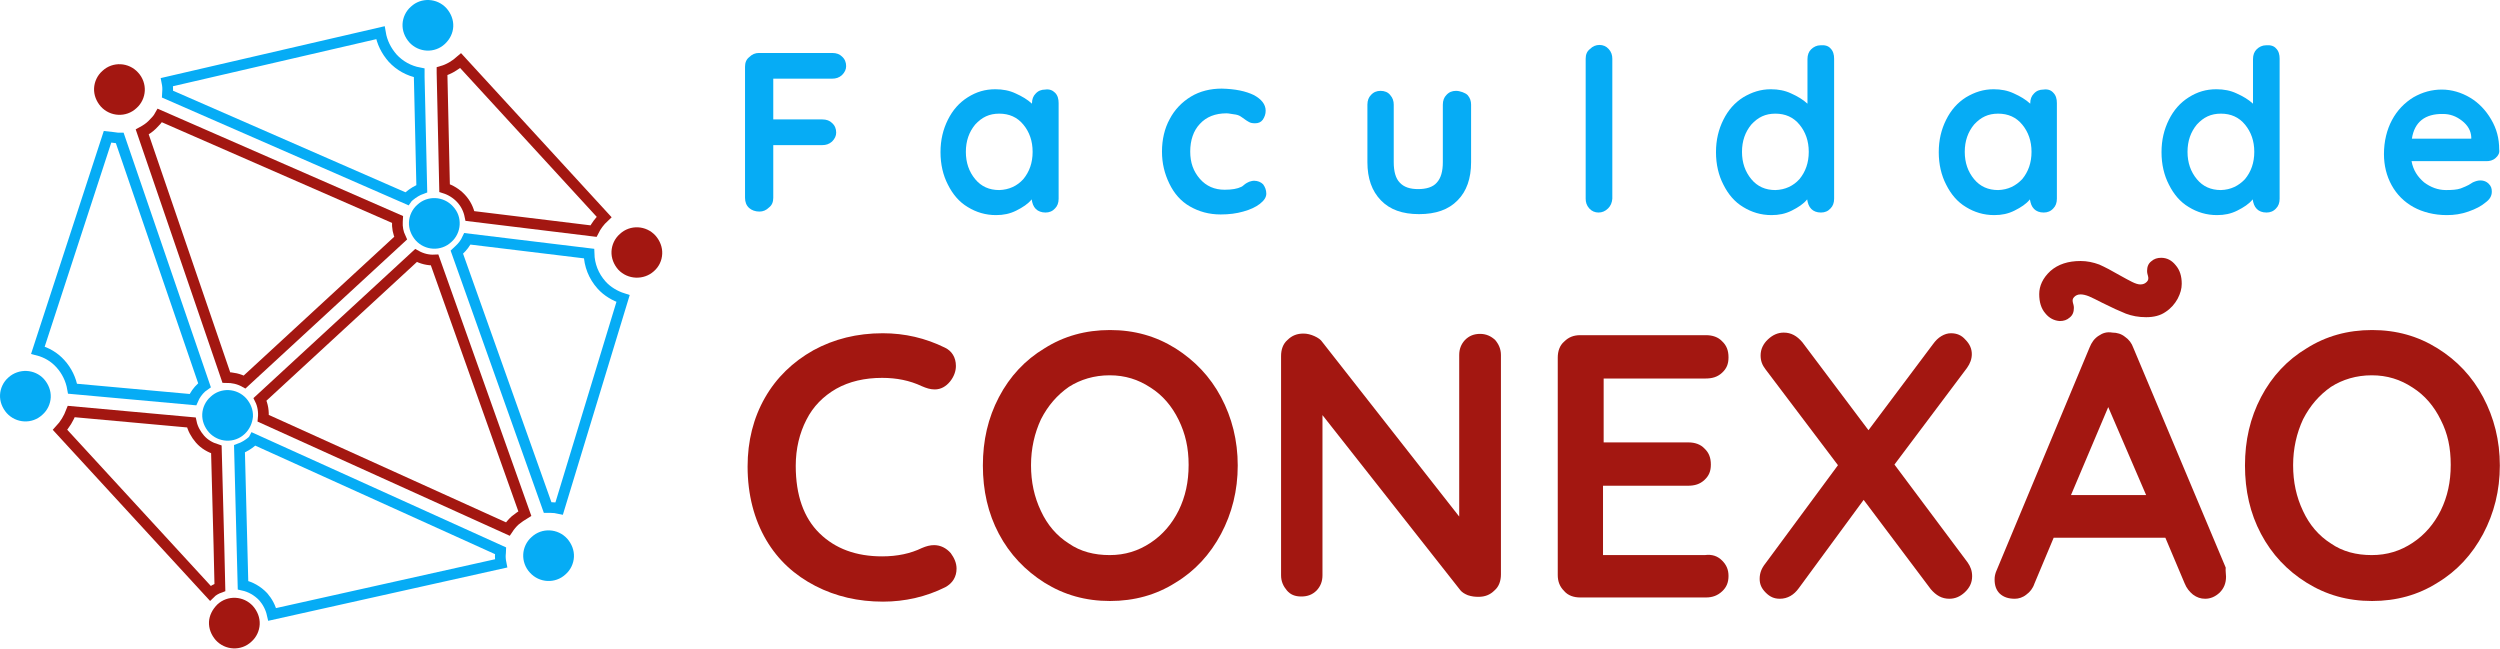
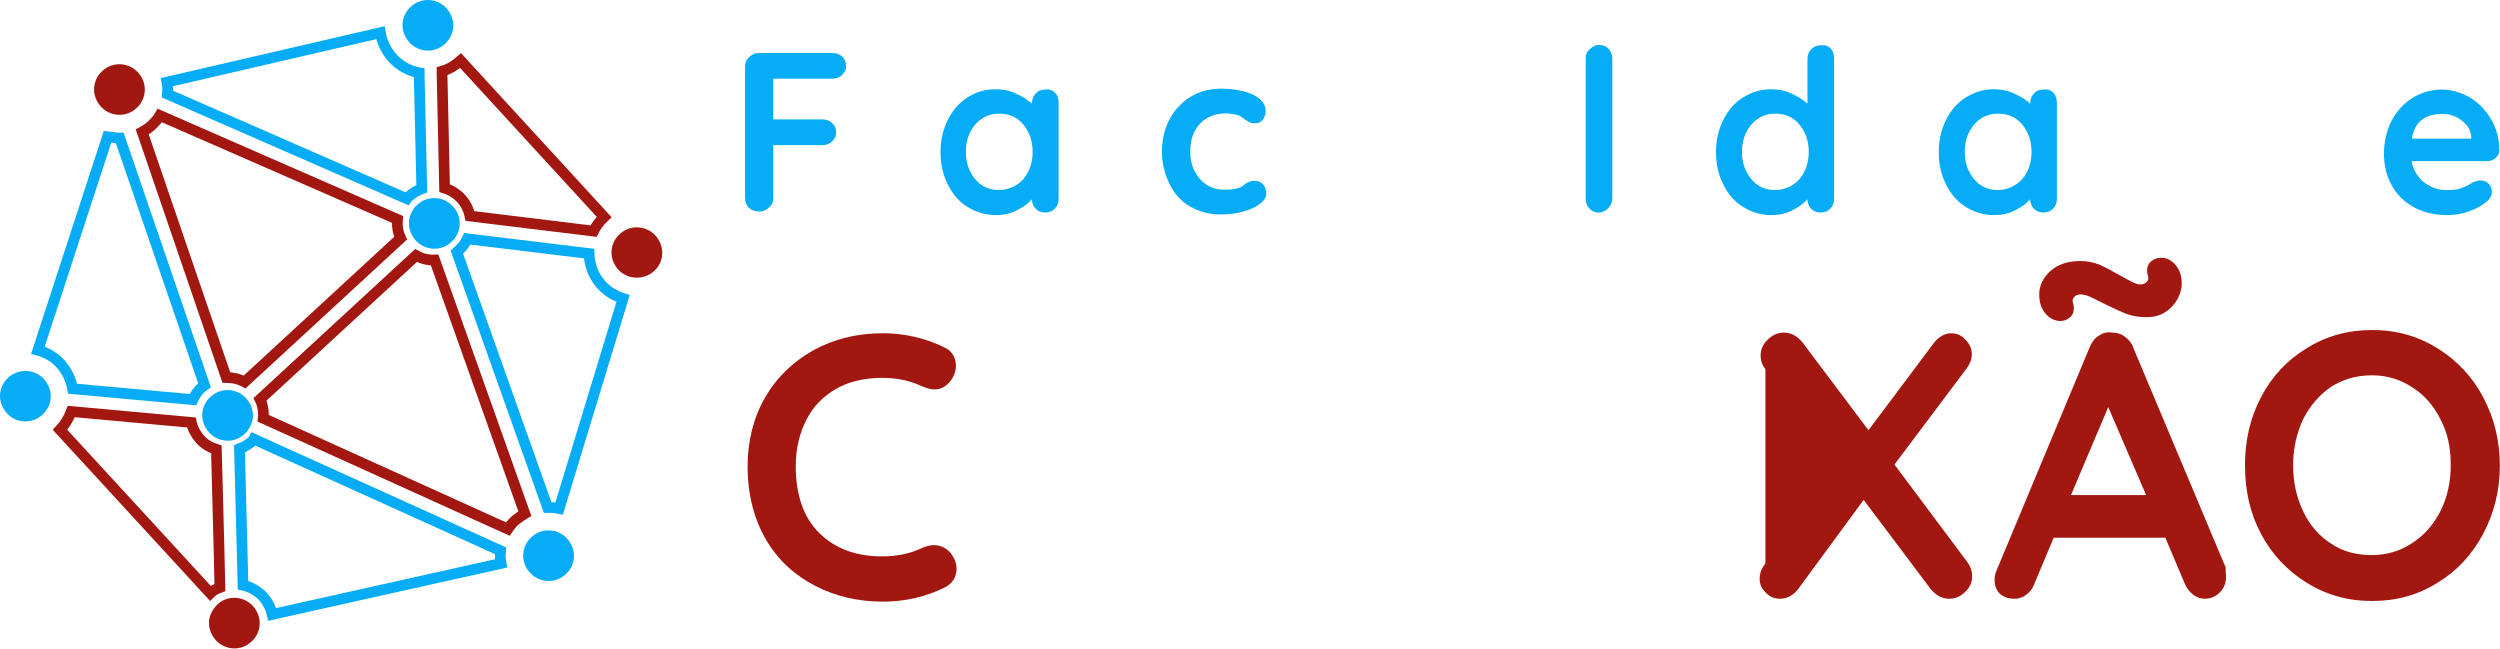
<svg xmlns="http://www.w3.org/2000/svg" width="1867" height="485" viewBox="0 0 1867 485" fill="none">
  <path d="M577.479 59.46V89.19H614.155C617.271 89.19 619.668 90.149 621.346 91.827C623.503 93.745 624.462 96.143 624.462 99.02C624.462 101.417 623.503 103.575 621.346 105.733C619.189 107.651 616.791 108.37 614.155 108.37H577.479V147.69C577.479 150.807 576.52 153.205 574.363 154.883C572.206 157.041 569.808 158 567.172 158C564.055 158 561.419 157.041 559.501 155.362C557.344 153.444 556.385 150.807 556.385 147.69V49.87C556.385 46.753 557.344 44.355 559.501 42.677C561.658 40.519 564.056 39.56 566.692 39.56H621.586C624.702 39.56 627.099 40.519 628.777 42.197C630.934 44.115 631.893 46.513 631.893 49.39C631.893 51.788 630.934 53.945 628.777 56.103C626.62 58.021 624.222 58.741 621.586 58.741H577.479V59.46Z" fill="#06ACF5" />
  <path d="M787.943 69.29C789.861 71.208 790.58 73.845 790.58 76.962V148.409C790.58 151.526 789.621 153.924 787.943 155.602C786.026 157.76 783.629 158.719 780.752 158.719C777.876 158.719 775.239 157.76 773.561 156.081C771.643 154.163 770.924 151.766 770.445 148.889C767.808 152.245 763.733 154.883 758.938 157.28C754.144 159.678 749.35 160.637 743.837 160.637C735.926 160.637 728.975 158.479 722.742 154.643C716.27 150.807 711.476 145.053 707.88 137.86C704.285 130.907 702.367 122.755 702.367 113.645C702.367 104.534 704.285 96.622 707.88 89.429C711.476 82.237 716.27 76.722 722.742 72.646C729.215 68.57 735.687 66.652 743.357 66.652C748.871 66.652 753.905 67.611 758.459 69.769C763.253 71.927 767.328 74.325 770.684 77.441V77.202C770.684 74.085 771.643 71.687 773.321 70.009C775.239 67.851 777.636 66.892 780.512 66.892C783.629 66.413 786.026 67.372 787.943 69.29ZM764.212 133.784C768.767 128.27 771.164 121.557 771.164 113.405C771.164 105.253 768.767 98.54 764.212 93.025C759.658 87.511 753.665 84.874 746.234 84.874C738.803 84.874 733.29 87.511 728.256 93.025C723.701 98.54 721.304 105.253 721.304 113.405C721.304 121.557 723.701 128.27 728.256 133.784C732.81 139.299 738.803 141.936 746.234 141.936C753.665 141.696 759.658 138.819 764.212 133.784Z" fill="#06ACF5" />
  <path d="M936.324 70.968C942.077 74.085 945.194 77.921 945.194 82.716C945.194 85.114 944.475 87.271 943.036 89.429C941.598 91.347 939.68 92.067 937.283 92.067C935.366 92.067 933.927 91.827 932.729 91.108C931.53 90.388 930.571 89.909 929.373 88.95C928.174 87.991 927.215 87.511 926.257 86.792C925.058 86.073 923.62 85.593 921.462 85.353C919.305 85.114 917.627 84.634 915.949 84.634C907.559 84.634 900.847 87.271 896.053 92.546C891.259 97.581 888.862 104.774 888.862 113.165C888.862 121.557 891.259 128.03 896.053 133.544C900.847 139.059 907.08 141.696 914.511 141.696C920.024 141.696 924.099 140.977 926.976 139.538C927.695 139.299 928.414 138.579 929.613 137.62C930.811 136.661 932.01 136.182 932.968 135.702C933.927 135.462 935.126 134.983 936.564 134.983C939.201 134.983 941.598 135.942 943.276 137.62C944.714 139.538 945.673 141.936 945.673 144.573C945.673 147.211 944.235 149.608 940.879 152.245C937.763 154.643 933.688 156.561 928.414 158C923.38 159.438 917.867 160.157 911.634 160.157C902.765 160.157 895.334 158 888.622 154.163C881.91 150.327 876.876 144.573 873.281 137.141C869.685 129.708 867.768 122.036 867.768 113.165C867.768 104.294 869.685 95.903 873.521 88.95C877.116 81.997 882.63 76.243 889.341 72.167C896.053 68.091 903.964 66.173 912.353 66.173C922.661 66.413 930.332 68.091 936.324 70.968Z" fill="#06ACF5" />
-   <path d="M1095.97 70.968C1097.89 73.126 1098.61 75.523 1098.61 78.161V121.077C1098.61 133.305 1095.25 142.895 1088.54 149.608C1081.83 156.561 1072.24 159.918 1059.77 159.918C1047.31 159.918 1037.96 156.561 1031.25 149.608C1024.54 142.655 1021.18 133.305 1021.18 121.077V78.161C1021.18 75.044 1022.14 72.646 1023.82 70.968C1025.74 68.81 1028.13 67.851 1031.01 67.851C1033.89 67.851 1036.52 68.81 1038.2 70.968C1040.12 73.126 1040.84 75.523 1040.84 78.161V121.077C1040.84 128.03 1042.28 133.305 1045.39 136.421C1048.51 139.778 1053.06 141.217 1059.06 141.217C1065.05 141.217 1070.08 139.778 1072.96 136.421C1076.07 133.065 1077.51 128.03 1077.51 121.077V78.161C1077.51 75.044 1078.47 72.646 1080.15 70.968C1082.07 68.81 1084.46 67.851 1087.34 67.851C1090.22 67.851 1094.29 69.29 1095.97 70.968Z" fill="#06ACF5" />
  <path d="M1200.96 155.602C1198.81 157.76 1196.41 158.719 1193.77 158.719C1191.14 158.719 1188.74 157.76 1186.82 155.602C1184.9 153.444 1184.18 151.047 1184.18 148.409V43.876C1184.18 40.759 1185.14 38.361 1187.3 36.683C1189.46 34.525 1191.85 33.566 1194.49 33.566C1197.13 33.566 1199.53 34.525 1201.44 36.683C1203.36 38.841 1204.08 41.238 1204.08 43.876V148.409C1203.84 151.286 1202.88 153.684 1200.96 155.602Z" fill="#06ACF5" />
  <path d="M1367.08 36.203C1369 38.121 1369.72 40.759 1369.72 43.876V148.409C1369.72 151.526 1368.76 153.924 1367.08 155.602C1365.16 157.76 1362.77 158.719 1359.89 158.719C1356.77 158.719 1354.38 157.76 1352.7 156.081C1350.78 154.163 1350.06 151.766 1349.58 148.889C1346.95 152.245 1342.87 154.883 1338.08 157.28C1333.28 159.678 1328.49 160.637 1322.97 160.637C1315.06 160.637 1308.11 158.479 1301.88 154.643C1295.41 150.807 1290.61 145.053 1287.02 137.86C1283.42 130.907 1281.5 122.755 1281.5 113.645C1281.5 104.534 1283.42 96.622 1287.02 89.429C1290.61 82.237 1295.41 76.722 1301.88 72.646C1308.35 68.81 1314.82 66.652 1322.5 66.652C1328.01 66.652 1333.04 67.611 1337.6 69.769C1342.39 71.927 1346.47 74.325 1349.82 77.441V44.115C1349.82 40.998 1350.78 38.601 1352.46 36.922C1354.38 35.005 1356.77 33.806 1359.65 33.806C1363.01 33.566 1365.4 34.285 1367.08 36.203ZM1343.83 133.784C1348.38 128.27 1350.78 121.557 1350.78 113.405C1350.78 105.253 1348.38 98.54 1343.83 93.026C1339.27 87.511 1333.28 84.874 1325.85 84.874C1318.42 84.874 1312.91 87.511 1307.87 93.026C1303.32 98.54 1300.92 105.253 1300.92 113.405C1300.92 121.557 1303.32 128.27 1307.87 133.784C1312.43 139.299 1318.42 141.936 1325.85 141.936C1333.28 141.696 1339.27 138.819 1343.83 133.784Z" fill="#06ACF5" />
  <path d="M1533.44 69.29C1535.36 71.208 1536.08 73.845 1536.08 76.962V148.409C1536.08 151.526 1535.12 153.924 1533.44 155.602C1531.52 157.76 1529.12 158.719 1526.25 158.719C1523.13 158.719 1520.73 157.76 1519.06 156.081C1517.14 154.163 1516.42 151.766 1515.94 148.889C1513.3 152.245 1509.23 154.883 1504.43 157.28C1499.64 159.678 1494.85 160.637 1489.33 160.637C1481.42 160.637 1474.47 158.479 1468.24 154.643C1461.77 150.807 1456.97 145.053 1453.38 137.86C1449.78 130.907 1447.86 122.755 1447.86 113.645C1447.86 104.534 1449.78 96.622 1453.38 89.429C1456.97 82.237 1461.77 76.722 1468.24 72.646C1474.71 68.81 1481.18 66.652 1488.85 66.652C1494.37 66.652 1499.4 67.611 1503.96 69.769C1508.75 71.927 1512.82 74.325 1516.18 77.441V77.202C1516.18 74.085 1517.14 71.687 1518.82 70.009C1520.73 67.851 1523.13 66.892 1526.01 66.892C1529.36 66.413 1531.76 67.372 1533.44 69.29ZM1510.19 133.784C1514.74 128.27 1517.14 121.557 1517.14 113.405C1517.14 105.253 1514.74 98.54 1510.19 93.025C1505.63 87.511 1499.64 84.874 1492.21 84.874C1484.78 84.874 1479.27 87.511 1474.23 93.025C1469.68 98.54 1467.28 105.253 1467.28 113.405C1467.28 121.557 1469.68 128.27 1474.23 133.784C1478.79 139.299 1484.78 141.936 1492.21 141.936C1499.64 141.696 1505.39 138.819 1510.19 133.784Z" fill="#06ACF5" />
-   <path d="M1699.8 36.203C1701.72 38.121 1702.43 40.759 1702.43 43.876V148.409C1702.43 151.526 1701.48 153.924 1699.8 155.602C1697.88 157.76 1695.48 158.719 1692.61 158.719C1689.49 158.719 1687.09 157.76 1685.42 156.081C1683.5 154.163 1682.78 151.766 1682.3 148.889C1679.66 152.245 1675.59 154.883 1670.79 157.28C1666 159.678 1661.2 160.637 1655.69 160.637C1647.78 160.637 1640.83 158.479 1634.6 154.643C1628.12 150.807 1623.33 145.053 1619.74 137.86C1616.14 130.907 1614.22 122.755 1614.22 113.645C1614.22 104.534 1616.14 96.622 1619.74 89.429C1623.33 82.237 1628.12 76.722 1634.6 72.646C1641.07 68.57 1647.54 66.652 1655.21 66.652C1660.73 66.652 1665.76 67.611 1670.31 69.769C1675.11 71.927 1679.18 74.325 1682.54 77.441V44.115C1682.54 40.998 1683.5 38.601 1685.18 36.922C1687.09 35.005 1689.49 33.806 1692.37 33.806C1695.72 33.566 1698.12 34.285 1699.8 36.203ZM1676.55 133.784C1681.1 128.27 1683.5 121.557 1683.5 113.405C1683.5 105.253 1681.1 98.54 1676.55 93.026C1671.99 87.511 1666 84.874 1658.57 84.874C1651.14 84.874 1645.62 87.511 1640.59 93.026C1636.04 98.54 1633.64 105.253 1633.64 113.405C1633.64 121.557 1636.04 128.27 1640.59 133.784C1645.14 139.299 1651.14 141.936 1658.57 141.936C1666 141.696 1671.75 138.819 1676.55 133.784Z" fill="#06ACF5" />
  <path d="M1863.76 117.96C1861.6 119.878 1859.2 120.358 1856.81 120.358H1800.95C1802.15 127.071 1805.51 132.106 1810.3 136.182C1815.1 139.778 1820.61 141.936 1826.6 141.936C1831.16 141.936 1834.75 141.696 1837.63 140.737C1840.27 139.778 1842.18 138.819 1843.62 138.1C1845.06 137.141 1846.02 136.661 1846.74 136.182C1848.9 135.223 1850.57 134.743 1852.49 134.743C1854.89 134.743 1857.05 135.702 1858.48 137.141C1860.4 139.059 1860.88 140.737 1860.88 143.135C1860.88 146.251 1859.44 148.889 1856.09 151.286C1852.97 153.924 1848.9 156.081 1843.38 158C1837.87 159.918 1832.84 160.637 1827.32 160.637C1817.97 160.637 1809.34 158.479 1802.39 154.643C1795.44 150.807 1789.93 145.292 1786.09 138.34C1782.26 131.387 1780.34 123.475 1780.34 115.083C1780.34 105.493 1782.5 96.862 1786.33 89.669C1790.17 82.476 1795.68 76.722 1802.39 72.646C1809.1 68.81 1816.06 66.892 1823.49 66.892C1830.92 66.892 1838.11 69.05 1844.58 72.886C1851.05 76.722 1856.33 82.237 1860.4 89.189C1864.48 96.142 1866.4 103.335 1866.4 111.727C1866.87 114.124 1865.68 116.282 1863.76 117.96ZM1801.19 103.575H1845.54V102.376C1845.3 97.581 1842.9 93.505 1838.59 90.148C1834.27 86.792 1829.72 85.114 1824.45 85.114C1811.02 84.874 1803.11 91.108 1801.19 103.575Z" fill="#06ACF5" />
  <path d="M713.874 273.322C713.874 277.158 712.436 281.234 709.559 284.831C706.443 288.667 702.608 290.825 698.053 290.825C694.697 290.825 691.821 289.866 688.465 288.427C679.356 284.111 669.528 282.193 658.741 282.193C645.797 282.193 634.291 284.831 624.462 290.345C614.874 295.859 607.203 303.532 602.169 313.601C597.136 323.431 594.259 334.94 594.259 347.887C594.259 369.944 600.252 386.727 611.998 398.235C623.743 409.744 639.324 415.498 658.741 415.498C670.247 415.498 680.075 413.34 688.465 409.264C691.821 407.826 694.697 407.106 697.574 407.106C702.368 407.106 706.683 409.264 710.039 413.1C712.675 416.697 714.353 420.533 714.353 424.609C714.353 427.725 713.634 430.363 712.196 432.76C710.758 435.158 708.6 437.076 705.964 438.515C691.581 445.707 675.76 449.304 659.46 449.304C641.002 449.304 624.223 445.467 608.881 437.556C593.54 429.644 581.075 418.375 572.206 403.27C563.337 388.166 558.303 369.704 558.303 348.366C558.303 329.425 562.617 312.163 571.247 297.058C579.877 281.954 592.102 270.206 607.443 261.574C622.785 253.183 640.044 248.867 659.22 248.867C675.76 248.867 691.102 252.464 705.724 259.656C710.758 262.054 713.874 266.849 713.874 273.322Z" fill="#A31711" />
-   <path d="M911.874 398.715C903.724 414.059 892.218 426.527 877.835 435.158C863.453 444.269 847.153 448.824 828.935 448.824C810.717 448.824 794.656 444.269 780.034 435.158C765.651 426.047 754.145 414.059 745.995 398.715C737.845 383.371 734.01 366.348 734.01 347.647C734.01 328.946 737.845 312.163 745.995 296.579C754.145 280.995 765.651 268.767 780.034 260.136C794.417 251.025 810.717 246.47 828.935 246.47C847.153 246.47 863.213 251.025 877.835 260.136C892.218 269.247 903.724 281.234 911.874 296.579C920.024 311.923 924.339 328.946 924.339 347.647C924.339 366.348 920.024 383.371 911.874 398.715ZM880.232 313.602C875.198 303.292 868.247 295.14 859.138 289.386C850.029 283.392 840.201 280.275 828.695 280.275C817.189 280.275 806.881 283.392 798.252 288.907C789.622 294.901 782.671 302.812 777.397 313.122C772.603 323.432 769.966 334.94 769.966 347.407C769.966 359.875 772.363 371.143 777.397 381.692C782.191 392.002 789.143 400.154 798.252 405.908C806.881 411.902 817.189 414.539 828.695 414.539C840.201 414.539 850.029 411.422 859.138 405.428C868.247 399.434 875.198 391.283 880.232 381.213C885.266 370.903 887.663 359.875 887.663 347.167C887.663 334.46 885.266 323.911 880.232 313.602Z" fill="#A31711" />
-   <path d="M1116.59 253.902C1119.22 257.019 1120.9 260.615 1120.9 265.171V428.924C1120.9 433.719 1119.46 438.035 1116.11 440.912C1112.75 444.269 1108.91 445.707 1104.12 445.707C1101.48 445.707 1099.09 445.467 1096.21 444.508C1093.81 443.549 1091.9 442.351 1090.7 440.912L987.622 310.005V429.644C987.622 434.199 986.183 437.795 983.307 440.912C980.191 444.029 976.595 445.467 971.801 445.467C967.007 445.467 963.651 444.029 961.014 440.912C958.377 437.795 956.699 434.199 956.699 429.644V265.89C956.699 261.095 958.137 256.779 961.493 253.902C964.849 250.545 968.685 249.107 973.479 249.107C976.116 249.107 978.992 249.826 981.629 251.025C984.266 252.224 986.423 253.662 987.622 255.58L1089.74 385.768V265.171C1089.74 260.615 1091.18 257.019 1094.05 253.902C1097.17 250.785 1100.76 249.347 1105.32 249.347C1109.87 249.347 1113.47 251.025 1116.59 253.902Z" fill="#A31711" />
-   <path d="M1286.06 418.615C1289.42 421.971 1290.85 425.568 1290.85 430.123C1290.85 434.918 1289.42 438.514 1286.06 441.631C1282.7 444.748 1278.87 446.187 1274.07 446.187H1180.11C1175.31 446.187 1171 444.748 1168.12 441.392C1164.77 438.035 1163.33 434.199 1163.33 429.404V267.089C1163.33 262.293 1164.77 257.978 1168.12 255.101C1171.48 251.744 1175.31 250.306 1180.11 250.306H1274.07C1278.87 250.306 1283.18 251.744 1286.06 254.861C1289.42 257.978 1290.85 261.814 1290.85 266.849C1290.85 271.884 1289.42 275.24 1286.06 278.357C1282.7 281.474 1278.87 282.673 1273.6 282.673H1197.61V330.384H1260.89C1265.68 330.384 1270 331.823 1272.88 334.94C1276.23 338.057 1277.67 341.893 1277.67 346.928C1277.67 351.962 1276.23 355.319 1272.88 358.436C1269.52 361.553 1265.68 362.751 1260.41 362.751H1197.13V414.539H1273.12C1278.63 413.82 1282.7 415.258 1286.06 418.615Z" fill="#A31711" />
-   <path d="M1469.44 420.053C1471.59 423.17 1472.79 426.287 1472.79 430.363C1472.79 435.158 1470.88 438.994 1467.28 442.351C1463.68 445.707 1459.85 447.146 1455.77 447.146C1450.26 447.146 1445.95 444.748 1441.87 439.953L1391.77 373.301L1343.35 439.234C1339.75 444.269 1334.96 447.146 1329.21 447.146C1324.89 447.146 1321.78 445.707 1318.66 442.59C1315.54 439.474 1314.11 436.357 1314.11 432.281C1314.11 427.965 1315.54 424.369 1318.42 420.773L1372.59 347.407L1318.42 275.72C1316.02 272.603 1314.82 269.486 1314.82 265.41C1314.82 260.855 1316.74 256.779 1320.34 253.423C1323.93 250.066 1327.77 248.388 1332.08 248.388C1337.6 248.388 1341.91 250.785 1345.99 255.58L1395.37 321.274L1443.55 257.019C1445.47 254.382 1447.38 252.464 1449.78 251.025C1452.18 249.586 1454.57 248.867 1456.97 248.867C1461.29 248.867 1464.88 250.306 1467.76 253.662C1471.11 257.019 1472.55 260.615 1472.55 264.451C1472.55 268.048 1471.35 271.404 1468.96 274.761L1414.78 346.928L1469.44 420.053Z" fill="#A31711" />
+   <path d="M1469.44 420.053C1471.59 423.17 1472.79 426.287 1472.79 430.363C1472.79 435.158 1470.88 438.994 1467.28 442.351C1463.68 445.707 1459.85 447.146 1455.77 447.146C1450.26 447.146 1445.95 444.748 1441.87 439.953L1391.77 373.301L1343.35 439.234C1339.75 444.269 1334.96 447.146 1329.21 447.146C1324.89 447.146 1321.78 445.707 1318.66 442.59C1315.54 439.474 1314.11 436.357 1314.11 432.281C1314.11 427.965 1315.54 424.369 1318.42 420.773L1318.42 275.72C1316.02 272.603 1314.82 269.486 1314.82 265.41C1314.82 260.855 1316.74 256.779 1320.34 253.423C1323.93 250.066 1327.77 248.388 1332.08 248.388C1337.6 248.388 1341.91 250.785 1345.99 255.58L1395.37 321.274L1443.55 257.019C1445.47 254.382 1447.38 252.464 1449.78 251.025C1452.18 249.586 1454.57 248.867 1456.97 248.867C1461.29 248.867 1464.88 250.306 1467.76 253.662C1471.11 257.019 1472.55 260.615 1472.55 264.451C1472.55 268.048 1471.35 271.404 1468.96 274.761L1414.78 346.928L1469.44 420.053Z" fill="#A31711" />
  <path d="M1662.4 430.603C1662.4 435.398 1660.97 439.234 1657.61 442.59C1654.25 445.707 1650.66 447.146 1646.82 447.146C1643.47 447.146 1640.59 446.187 1637.71 444.029C1635.08 441.871 1632.92 439.234 1631.48 435.637L1617.1 401.592H1533.68L1519.3 435.877C1518.1 439.474 1515.94 442.111 1513.3 444.029C1510.67 446.187 1507.55 447.146 1504.68 447.146C1499.88 447.146 1496.29 445.947 1493.41 443.31C1490.77 440.672 1489.57 437.316 1489.57 432.76C1489.57 430.842 1489.81 429.404 1490.53 427.246L1560.53 259.416C1561.97 255.82 1564.12 252.703 1567.24 250.785C1570.36 248.627 1573.47 247.668 1577.55 248.388C1580.9 248.388 1584.26 249.347 1586.9 251.505C1590.01 253.662 1591.93 256.3 1593.13 259.656L1662.16 423.889C1661.92 426.287 1662.4 428.684 1662.4 430.603ZM1527.45 234.002C1524.33 230.406 1522.89 225.611 1522.89 219.617C1522.89 213.623 1525.53 207.629 1531.28 202.354C1537.04 197.32 1544.47 194.922 1553.82 194.922C1558.61 194.922 1563.16 195.881 1567.72 197.559C1572.03 199.477 1577.07 202.115 1582.82 205.471C1586.66 207.629 1589.77 209.307 1592.17 210.506C1594.57 211.705 1596.72 212.424 1598.4 212.424C1600.56 212.424 1602 211.705 1603.2 210.506C1604.39 209.307 1604.63 208.109 1604.15 206.191C1603.91 205.232 1603.44 204.033 1603.44 202.354C1603.44 199.238 1604.39 196.84 1606.55 195.162C1608.71 193.244 1611.11 192.524 1613.98 192.524C1618.3 192.524 1621.89 194.442 1624.77 198.039C1627.89 201.635 1629.32 206.191 1629.32 211.945C1629.32 215.541 1628.36 219.137 1626.21 223.213C1624.05 227.049 1621.17 230.406 1617.1 233.043C1613.26 235.681 1608.47 236.879 1602.72 236.879C1596.96 236.879 1592.17 235.92 1587.61 234.242C1582.82 232.324 1577.07 229.687 1569.88 226.09C1565.56 223.933 1562.44 222.254 1560.05 221.295C1557.65 220.336 1555.49 219.857 1553.82 219.857C1551.66 219.857 1550.22 220.576 1549.02 221.775C1547.82 222.974 1547.58 224.172 1548.06 226.09C1548.3 227.049 1548.78 228.248 1548.78 229.926C1548.78 233.043 1547.82 235.441 1545.67 237.119C1543.51 239.037 1541.11 239.756 1538.23 239.756C1534.16 239.517 1530.32 237.599 1527.45 234.002ZM1546.62 369.704H1602.72L1574.43 304.011L1546.62 369.704Z" fill="#A31711" />
  <path d="M1854.41 398.715C1846.26 414.059 1834.75 426.527 1820.37 435.158C1805.99 444.269 1789.69 448.824 1771.47 448.824C1753.25 448.824 1737.19 444.269 1722.57 435.158C1707.95 426.047 1696.68 414.059 1688.53 398.715C1680.38 383.371 1676.55 366.348 1676.55 347.647C1676.55 328.946 1680.38 312.163 1688.53 296.579C1696.68 280.995 1708.19 268.767 1722.57 260.136C1736.95 251.025 1753.25 246.47 1771.47 246.47C1789.69 246.47 1805.75 251.025 1820.37 260.136C1834.99 269.247 1846.26 281.234 1854.41 296.579C1862.56 311.923 1866.88 328.946 1866.88 347.647C1866.88 366.348 1862.56 383.371 1854.41 398.715ZM1822.77 313.602C1817.73 303.292 1810.78 295.14 1801.67 289.386C1792.57 283.392 1782.74 280.275 1771.23 280.275C1759.72 280.275 1749.42 283.392 1740.79 288.907C1732.16 294.901 1725.21 302.812 1719.93 313.122C1715.14 323.432 1712.5 334.94 1712.5 347.407C1712.5 359.875 1714.9 371.143 1719.93 381.692C1724.73 392.002 1731.68 400.154 1740.79 405.908C1749.42 411.902 1759.72 414.539 1771.23 414.539C1782.74 414.539 1792.57 411.422 1801.67 405.428C1810.78 399.434 1817.73 391.283 1822.77 381.213C1827.8 370.903 1830.2 359.875 1830.2 347.167C1830.2 334.46 1828.04 323.911 1822.77 313.602Z" fill="#A31711" />
  <path d="M297.019 163.956C297.019 164.436 296.78 164.915 296.78 165.395C296.54 169.711 297.259 173.786 299.177 177.862L240.927 231.568L182.678 285.273C178.363 282.876 173.569 281.917 169.015 281.917L106.211 98.503C108.848 97.064 111.485 95.386 113.642 93.228C115.799 91.07 117.957 88.913 119.395 86.275L297.019 163.956V163.956Z" stroke="#A31711" stroke-width="8" stroke-miterlimit="10" />
  <path d="M53.236 307.331L142.887 315.483C143.846 320.038 146.243 324.354 149.359 327.95C152.715 331.786 157.03 334.184 161.584 335.622L163.502 407.549L164.221 438.718C161.584 439.677 158.947 441.115 157.03 443.033L44.846 320.997C48.441 317.161 51.318 312.366 53.236 307.331Z" stroke="#A31711" stroke-width="8" stroke-miterlimit="10" />
  <path d="M87.754 103.059H89.433L152.716 287.671C151.997 288.151 151.277 288.87 150.558 289.349C147.682 291.987 145.524 295.104 144.086 298.46L54.195 290.308C52.997 283.355 49.88 276.882 45.086 271.607C40.532 266.573 34.779 263.216 28.307 261.538L80.323 102.1C82.96 102.339 85.357 102.819 87.754 103.059Z" stroke="#06ACF5" stroke-width="8" stroke-miterlimit="10" />
  <path d="M196.581 312.366C197.06 307.571 196.341 302.536 194.184 298.22L310.682 190.81C314.997 193.207 319.791 194.406 324.585 194.166L391.944 383.574C389.547 385.012 387.149 386.691 384.752 388.609C382.595 390.527 380.677 392.924 379.239 395.082L196.581 312.366V312.366Z" stroke="#A31711" stroke-width="8" stroke-miterlimit="10" />
  <path d="M293.184 43.359C298.457 49.113 305.409 52.95 313.079 54.388V57.505L314.997 140.94C311.641 142.139 308.525 144.057 305.648 146.454C305.169 146.934 304.21 147.653 303.731 148.372L242.845 121.76L124.908 70.212C124.908 69.732 125.147 69.013 125.147 68.534C125.387 66.136 125.147 63.739 124.668 61.341L284.075 24.419C285.273 31.611 288.389 37.845 293.184 43.359V43.359Z" stroke="#06ACF5" stroke-width="8" stroke-miterlimit="10" />
  <path d="M451.153 162.039C447.797 165.156 445.16 168.752 443.242 172.588L350.954 161.319C349.996 156.524 347.838 151.969 344.242 148.133C340.887 144.537 336.572 141.899 332.017 140.461L330.1 54.388V53.189C335.134 51.751 339.928 48.874 344.003 45.277L451.153 162.039V162.039Z" stroke="#A31711" stroke-width="8" stroke-miterlimit="10" />
  <path d="M411.122 379.018H408.965L341.127 188.172C341.606 187.692 342.325 187.213 342.805 186.733C345.442 184.336 347.599 181.459 349.037 178.342L439.887 189.371C440.127 198.002 443.243 206.154 449.236 212.867C453.551 217.662 459.304 221.018 465.296 222.937L417.594 379.737C415.437 379.258 413.519 379.018 411.122 379.018V379.018Z" stroke="#06ACF5" stroke-width="8" stroke-miterlimit="10" />
  <path d="M196.582 445.671C192.267 441.115 186.994 438.238 181.481 437.039L178.844 335.143C182.2 333.944 185.316 332.026 188.192 329.628C188.672 329.149 189.391 328.43 189.631 327.95L373.967 411.385C373.967 412.105 373.727 412.824 373.727 413.543C373.488 415.941 373.727 418.338 374.207 420.736L203.294 458.857C202.096 453.583 199.698 449.267 196.582 445.671Z" stroke="#06ACF5" stroke-width="8" stroke-miterlimit="10" />
  <path d="M32.86 283.116C36.216 286.952 38.134 291.747 37.894 296.782C37.654 301.577 35.497 306.372 31.662 309.728C23.991 316.921 12.006 316.202 5.054 308.53C1.698 304.694 -0.22 299.898 0.02 294.864C0.26 290.068 2.417 285.273 6.253 281.917C13.923 274.964 25.909 275.443 32.86 283.116Z" fill="#06ACF5" />
  <path d="M108.129 67.814C107.889 72.609 105.731 77.404 101.896 80.761C94.225 87.954 82.24 87.234 75.288 79.562C71.932 75.726 70.015 70.931 70.254 65.896C70.494 61.101 72.652 56.306 76.487 52.949C84.158 45.757 96.143 46.476 103.095 54.148C106.69 57.984 108.368 63.019 108.129 67.814Z" fill="#A31711" />
  <path d="M332.257 32.81C324.587 40.003 312.601 39.283 305.65 31.611C302.294 27.775 300.376 22.98 300.616 17.945C300.856 13.15 303.013 8.355 306.848 4.998C314.519 -2.195 326.504 -1.475 333.456 6.197C336.812 10.033 338.73 14.828 338.49 19.863C338.25 24.658 336.093 29.213 332.257 32.81Z" fill="#06ACF5" />
  <path d="M461.7 201.359C458.345 197.523 456.427 192.727 456.667 187.693C456.906 182.897 459.064 178.102 462.899 174.746C470.57 167.553 482.555 168.272 489.507 175.944C492.863 179.781 494.78 184.576 494.541 189.611C494.301 194.645 492.144 199.201 488.308 202.557C480.877 209.271 468.892 209.031 461.7 201.359Z" fill="#A31711" />
  <path d="M390.745 414.023C390.985 409.227 393.142 404.432 396.978 401.076C404.648 393.883 416.634 394.602 423.585 402.275C426.941 406.111 428.859 410.906 428.619 415.941C428.379 420.736 426.222 425.531 422.387 428.887C414.716 436.08 402.731 435.361 395.779 427.689C392.183 423.853 390.505 418.818 390.745 414.023Z" fill="#06ACF5" />
  <path d="M162.303 451.425C169.974 444.232 181.959 444.951 188.911 452.624C192.267 456.46 194.185 461.255 193.945 466.29C193.705 471.085 191.548 475.88 187.712 479.237C180.042 486.429 168.056 485.71 161.105 478.038C157.749 474.202 155.831 469.407 156.071 464.372C156.311 459.816 158.468 455.261 162.303 451.425Z" fill="#A31711" />
  <path d="M182.679 324.114C175.009 331.307 163.023 330.587 156.072 322.915C152.716 319.079 150.798 314.284 151.038 309.249C151.277 304.454 153.435 299.659 157.27 296.302C164.941 289.11 176.926 289.829 183.878 297.501C187.234 301.337 189.151 306.132 188.912 311.167C188.432 315.962 186.515 320.518 182.679 324.114Z" fill="#06ACF5" />
  <path d="M343.283 167.793C343.043 172.588 340.886 177.383 337.05 180.74C329.38 187.932 317.394 187.213 310.443 179.541C307.087 175.705 305.169 170.91 305.409 165.875C305.648 161.08 307.806 156.284 311.641 152.928C319.312 145.735 331.297 146.454 338.249 154.127C342.084 158.202 343.523 162.998 343.283 167.793Z" fill="#06ACF5" />
</svg>